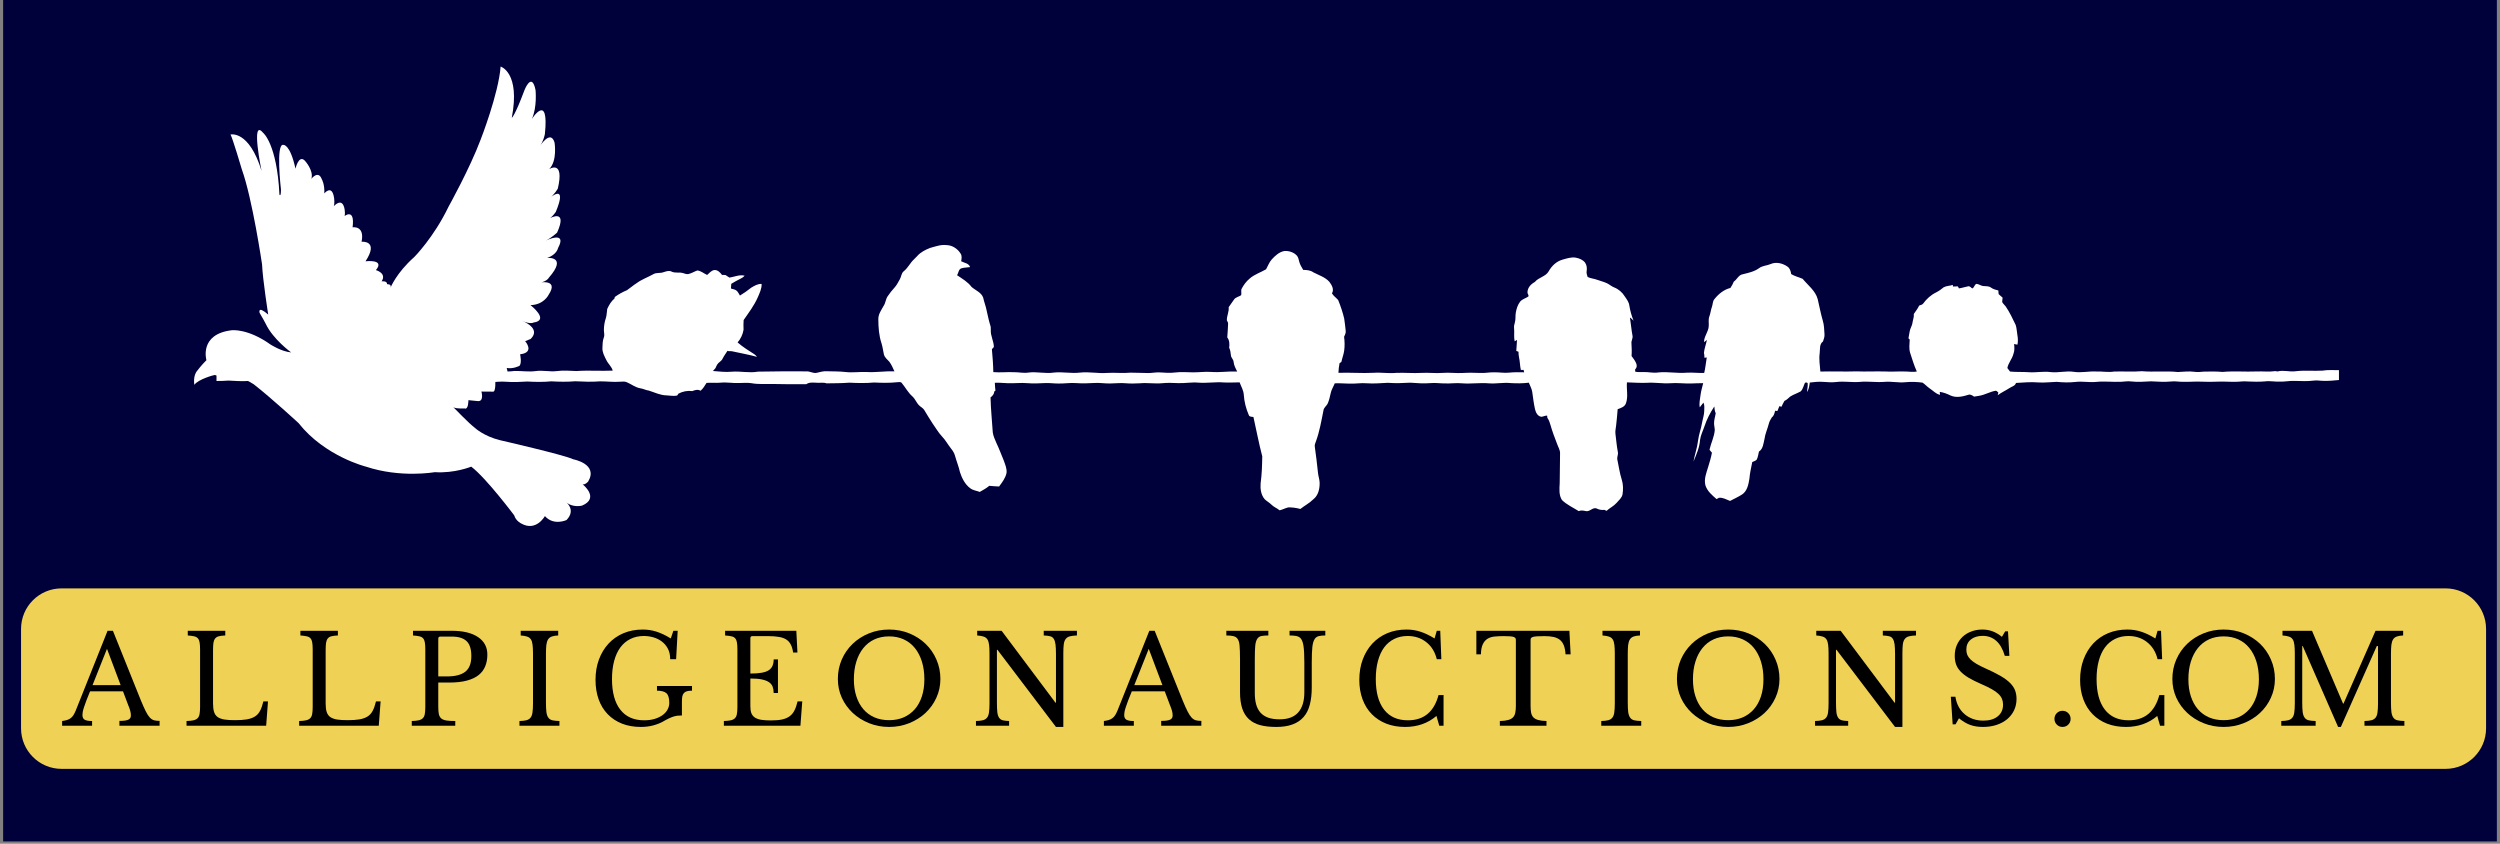
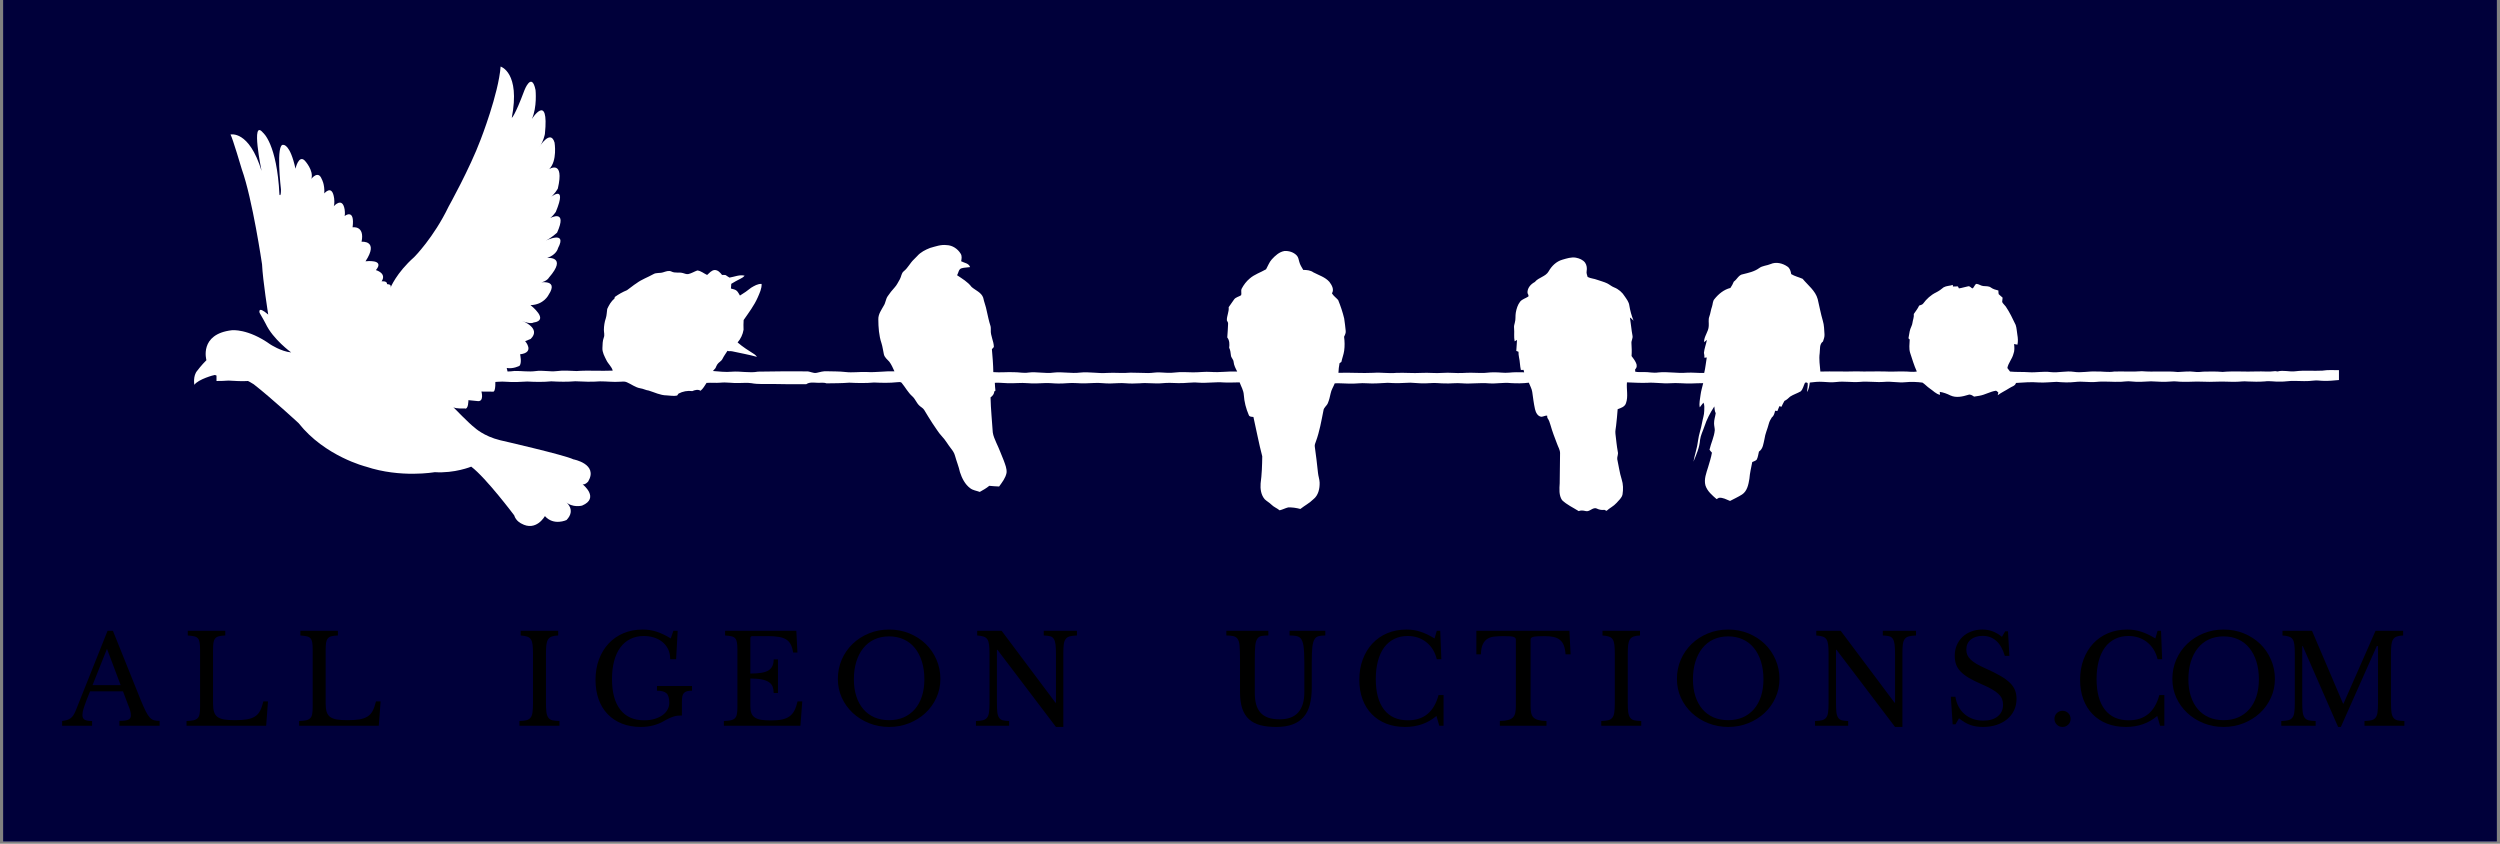
<svg xmlns="http://www.w3.org/2000/svg" width="800" zoomAndPan="magnify" viewBox="0 0 600 202.5" height="270" preserveAspectRatio="xMidYMid meet" version="1.0">
  <rect x="0" y="0" width="600" height="202.5" fill="#808080" stroke="none" />
  <defs>
    <g />
    <clipPath id="1d00bcf5fa">
      <path d="M 0.738 0 L 599.262 0 L 599.262 202 L 0.738 202 Z M 0.738 0 " clip-rule="nonzero" />
    </clipPath>
    <clipPath id="e0452b3580">
      <path d="M 46.238 15.926 L 142 15.926 L 142 127 L 46.238 127 Z M 46.238 15.926 " clip-rule="nonzero" />
    </clipPath>
    <clipPath id="dad50839ad">
      <path d="M 51.957 58.633 L 561.449 58.633 L 561.449 122.973 L 51.957 122.973 Z M 51.957 58.633 " clip-rule="nonzero" />
    </clipPath>
    <clipPath id="46643c9e82">
-       <path d="M 5.051 141.211 L 596.656 141.211 L 596.656 184.527 L 5.051 184.527 Z M 5.051 141.211 " clip-rule="nonzero" />
-     </clipPath>
+       </clipPath>
    <clipPath id="c68fb78cb3">
      <path d="M 14.777 141.211 L 586.93 141.211 C 592.301 141.211 596.656 145.566 596.656 150.938 L 596.656 174.801 C 596.656 180.172 592.301 184.527 586.93 184.527 L 14.777 184.527 C 9.406 184.527 5.051 180.172 5.051 174.801 L 5.051 150.938 C 5.051 145.566 9.406 141.211 14.777 141.211 Z M 14.777 141.211 " clip-rule="nonzero" />
    </clipPath>
  </defs>
  <g clip-path="url(#1d00bcf5fa)">
    <path fill="#ffffff" d="M 0.738 0 L 599.262 0 L 599.262 202 L 0.738 202 Z M 0.738 0 " fill-opacity="1" fill-rule="nonzero" />
    <path fill="#00003a" d="M 0.738 0 L 599.262 0 L 599.262 202 L 0.738 202 Z M 0.738 0 " fill-opacity="1" fill-rule="nonzero" />
  </g>
  <g clip-path="url(#e0452b3580)">
    <path fill="#ffffff" d="M 46.645 92.355 C 46.645 92.355 46.238 90.199 47.363 88.941 C 47.363 88.941 48.309 87.66 49.543 86.445 C 49.543 86.445 47.699 80.176 55.656 79.254 C 55.656 79.254 59.477 78.805 64.867 82.648 C 64.867 82.648 67.453 84.355 69.879 84.582 C 69.879 84.582 65.52 81.434 63.77 77.703 C 63.77 77.703 62.801 75.863 62.309 75.098 C 62.309 75.098 61.723 73.211 64.375 75.5 C 64.375 75.5 63.07 67.32 62.891 63.434 C 62.891 63.434 60.598 47.793 58.039 40.648 C 58.039 40.648 55.789 33.008 55.32 32.289 C 55.32 32.289 59.746 31.145 62.777 41.008 C 62.777 41.008 60.105 28.223 63.137 31.863 C 63.137 31.863 66.465 34.469 67.07 46.715 C 67.07 46.715 67.43 47.434 67.43 45.48 C 67.43 45.48 66.105 34.152 68.059 34.781 C 68.059 34.781 69.633 34.602 70.914 40.492 C 70.914 40.492 71.68 37.031 73.16 38.559 C 73.16 38.559 75.34 40.895 74.734 42.918 C 74.734 42.918 76.375 40.738 77.227 43.008 C 77.227 43.008 77.949 44.152 77.836 46.422 C 77.836 46.422 79.723 44.086 80.195 47.613 C 80.195 47.613 80.352 48.852 80.105 49.504 C 80.105 49.504 82.172 47.098 82.711 50.266 C 82.711 50.266 82.867 51.367 82.711 51.84 C 82.711 51.84 85.227 49.863 84.621 54.559 C 84.621 54.559 87.586 54.043 86.777 58.02 C 86.777 58.02 91.07 57.594 87.723 62.715 C 87.723 62.715 92.488 62.109 90.219 64.828 C 90.219 64.828 92.891 65.547 91.586 67.523 C 91.586 67.523 92.957 67.344 92.891 68.199 C 92.891 68.199 94.125 68.133 93.699 69.098 C 93.699 69.098 95.094 65.523 99.406 61.703 C 99.406 61.703 104.082 57.031 107.656 49.594 C 107.656 49.594 112.758 40.445 115.363 33.48 C 115.363 33.48 119.656 22.512 120.148 15.973 C 120.148 15.973 124.938 17.367 122.824 28.289 C 122.824 28.289 123.496 27.996 125.855 21.684 C 125.855 21.684 127.609 17.074 128.531 21.613 C 128.531 21.613 128.957 25.727 127.633 28.582 C 127.633 28.582 131.812 21.973 130.777 32.152 C 130.777 32.152 130.484 33.863 129.453 35.254 C 129.453 35.254 132.125 30.895 133.094 34.223 C 133.094 34.223 133.812 38.582 131.812 40.582 C 131.812 40.582 135.52 38.223 133.879 45.254 C 133.879 45.254 133.094 46.715 131.879 47.547 C 131.879 47.547 136.375 43.66 133.387 50.871 C 133.387 50.871 132.711 51.84 132.059 52.332 C 132.059 52.332 136.305 50.043 133.699 55.84 C 133.699 55.84 132.305 57.121 131.027 57.727 C 131.027 57.727 136.238 55.23 133.926 59.547 C 133.926 59.547 133.633 61.121 131.316 61.906 C 131.316 61.906 136.285 61.41 131.746 66.625 C 131.746 66.625 131.137 67.84 128.711 67.953 C 128.711 67.953 134.418 66.559 131.676 70.738 C 131.676 70.738 130.531 73.164 127.316 73.23 C 127.316 73.23 132.035 76.871 128.035 77.41 C 128.035 77.41 127.316 77.906 125.25 76.984 C 125.25 76.984 130.035 78.738 127.363 81.344 L 126.035 81.883 C 126.035 81.883 128.465 84.602 124.824 85.031 C 124.824 85.031 125.316 87.211 124.645 87.816 C 124.645 87.816 123.137 88.602 121.609 88.312 C 121.609 88.312 122.664 91.859 120.688 91.211 C 120.688 91.211 119.676 91.301 118.867 91.074 C 118.867 91.074 119.07 94.199 118.285 93.996 L 115.543 93.973 C 115.543 93.973 116.305 96.602 114.465 96.242 L 112.418 96.039 C 112.418 96.039 112.465 98.445 111.453 98.02 C 111.453 98.02 109.406 98.152 108.801 97.727 C 108.801 97.727 112.688 101.75 113.926 102.648 C 113.926 102.648 116.059 104.691 120.059 105.66 C 120.059 105.66 135.566 109.211 137.609 110.242 C 137.609 110.242 143.656 111.344 141.16 115.57 C 141.16 115.57 140.484 116.379 139.836 116.242 C 139.836 116.242 144.016 119.523 139.699 121.344 C 139.699 121.344 137.387 121.973 135.746 120.398 C 135.746 120.398 138.375 122.309 135.969 124.805 C 135.969 124.805 132.914 126.266 130.777 123.859 C 130.777 123.859 128.688 127.68 125.094 125.637 C 125.094 125.637 123.812 125.051 123.406 123.68 C 123.406 123.68 116.688 114.715 113.094 111.996 C 113.094 111.996 109.137 113.637 104.328 113.32 C 104.328 113.32 96.195 114.781 87.836 111.996 C 87.836 111.996 77.969 109.547 71.656 101.547 C 71.656 101.547 65.16 95.547 60.891 92.223 C 60.891 92.223 59.52 91.32 57.949 90.715 C 57.949 90.715 54.441 90.941 51.543 89.996 C 51.41 89.973 47.59 91.008 46.645 92.355 Z M 46.645 92.355 " fill-opacity="1" fill-rule="nonzero" />
  </g>
  <g clip-path="url(#dad50839ad)">
    <path fill="#ffffff" d="M 223.223 59.504 C 224.52 59.145 225.844 58.648 227.211 58.828 C 228.59 58.859 229.867 59.73 230.566 60.895 C 230.91 61.441 230.793 62.102 230.676 62.699 C 231.438 63.113 232.496 63.152 232.828 64.102 C 232.152 64.223 231.457 64.188 230.801 64.379 C 230.047 64.555 230.062 65.5 229.688 66.047 C 230.926 66.887 232.27 67.645 233.18 68.867 C 234.117 69.695 235.52 70.168 235.969 71.445 C 236.18 72.508 236.617 73.508 236.805 74.578 C 237.09 75.785 237.312 77.008 237.703 78.188 C 237.809 78.504 237.785 78.84 237.793 79.164 C 237.691 80.598 238.523 81.867 238.527 83.289 C 238.367 83.461 238.211 83.633 238.055 83.805 C 238.219 85.637 238.367 87.469 238.395 89.309 C 240.059 89.445 241.727 89.254 243.391 89.328 C 244.527 89.316 245.664 89.602 246.801 89.418 C 248.828 89.145 250.867 89.727 252.891 89.422 C 254.996 89.18 257.105 89.691 259.211 89.422 C 261.371 89.18 263.527 89.672 265.688 89.504 C 267.566 89.383 269.453 89.629 271.328 89.438 C 272.742 89.422 274.152 89.539 275.566 89.531 C 276.527 89.535 277.477 89.309 278.441 89.383 C 279.633 89.465 280.836 89.551 282.031 89.398 C 283.457 89.211 284.898 89.355 286.336 89.363 C 287.781 89.375 289.227 89.156 290.672 89.266 C 292.758 89.43 294.836 89.066 296.926 89.164 C 296.547 88.43 296.148 87.695 296.066 86.863 C 296.039 86.254 295.457 85.871 295.418 85.273 C 295.344 84.656 295.293 84.023 295 83.465 C 295.109 82.613 295.098 81.691 294.543 80.988 C 294.629 79.895 294.703 78.797 294.742 77.699 C 294.773 77.406 294.574 77.16 294.449 76.914 C 294.391 75.82 295.012 74.816 294.879 73.73 C 295.297 73.105 295.727 72.488 296.172 71.879 C 296.57 71.316 297.309 71.223 297.859 70.863 C 298.047 70.355 297.75 69.754 298.016 69.254 C 298.5 68.352 299.125 67.516 299.914 66.859 C 301.059 65.844 302.555 65.391 303.855 64.629 C 304.312 63.836 304.605 62.938 305.23 62.25 C 306.055 61.352 307.027 60.449 308.277 60.238 C 309.34 60.18 310.469 60.52 311.211 61.309 C 311.617 61.719 311.672 62.32 311.832 62.852 C 312.012 63.551 312.414 64.156 312.773 64.777 C 313.617 64.785 314.508 64.852 315.215 65.367 C 316.523 66.059 318.039 66.496 319.051 67.645 C 319.629 68.418 320.25 69.453 319.668 70.402 C 320.051 71.043 320.68 71.461 321.16 72.012 C 321.746 73.445 322.242 74.918 322.602 76.43 C 322.781 77.391 322.832 78.371 322.961 79.344 C 323.062 79.871 322.797 80.359 322.582 80.82 C 322.727 81.938 322.754 83.074 322.598 84.191 C 322.469 85.105 322.113 85.969 321.93 86.871 C 321.781 86.969 321.633 87.07 321.492 87.168 C 321.348 87.934 321.246 88.699 321.223 89.477 C 324.039 89.375 326.855 89.617 329.672 89.473 C 331.469 89.336 333.262 89.668 335.059 89.496 C 337.09 89.398 339.125 89.621 341.16 89.496 C 342.844 89.395 344.527 89.633 346.207 89.496 C 347.824 89.363 349.441 89.609 351.059 89.516 C 352.492 89.422 353.926 89.461 355.359 89.512 C 356.441 89.574 357.508 89.316 358.594 89.359 C 359.793 89.324 360.988 89.566 362.184 89.434 C 363.383 89.305 364.594 89.328 365.797 89.355 C 365.734 89.164 365.688 88.969 365.656 88.77 C 365.438 88.777 365.223 88.785 365.008 88.793 C 364.77 87.793 364.801 86.75 364.562 85.746 C 364.461 85.312 364.445 84.863 364.438 84.418 C 364.258 84.352 364.082 84.289 363.91 84.223 C 363.934 83.344 364.066 82.469 364.082 81.586 C 363.875 81.688 363.695 81.797 363.516 81.918 C 363.289 80.879 363.484 79.82 363.379 78.773 C 363.312 78.312 363.438 77.855 363.562 77.418 C 363.801 76.641 363.648 75.816 363.793 75.023 C 363.957 74.094 364.246 73.152 364.832 72.395 C 365.348 71.773 366.176 71.598 366.82 71.152 C 366.918 70.859 366.703 70.598 366.605 70.34 C 366.504 69.16 367.371 68.199 368.352 67.684 C 369.262 66.547 370.953 66.418 371.688 65.105 C 372.398 63.84 373.527 62.738 374.949 62.332 C 376.004 62.031 377.09 61.652 378.203 61.84 C 379.039 62 379.906 62.344 380.43 63.051 C 380.836 63.645 380.914 64.398 380.793 65.094 C 380.695 65.57 380.914 66.02 381.031 66.473 C 381.758 66.844 382.59 66.859 383.344 67.16 C 384.137 67.445 384.969 67.641 385.734 68.012 C 386.305 68.293 386.781 68.742 387.383 68.973 C 388.449 69.383 389.367 70.18 389.957 71.156 C 390.41 71.828 390.938 72.488 391.039 73.32 C 391.242 74.57 391.578 75.801 392.059 76.977 C 391.789 76.684 391.508 76.406 391.18 76.188 C 391.422 77.645 391.523 79.117 391.801 80.57 C 391.938 81.195 391.48 81.754 391.547 82.379 C 391.609 83.402 391.656 84.426 391.574 85.449 C 391.961 85.957 392.352 86.473 392.621 87.055 C 392.898 87.57 392.91 88.234 392.434 88.633 C 392.43 88.824 392.434 89.012 392.449 89.199 C 393.133 89.367 393.844 89.266 394.543 89.289 C 395.688 89.266 396.82 89.578 397.965 89.391 C 400.242 89.145 402.516 89.648 404.793 89.449 C 406.195 89.359 407.598 89.555 409.004 89.512 C 409.312 88.293 409.406 87.031 409.621 85.793 C 409.484 85.809 409.199 85.84 409.055 85.859 C 409.066 85.461 409.055 85.062 408.945 84.676 C 409.051 83.617 409.453 82.625 409.66 81.582 C 409.422 81.762 409.195 81.945 408.969 82.125 C 408.93 80.719 410.055 79.633 410.098 78.242 C 410.16 77.488 409.953 76.707 410.238 75.977 C 410.527 75.199 410.59 74.359 410.883 73.582 C 411.094 72.984 411.023 72.277 411.469 71.781 C 412.445 70.555 413.75 69.484 415.297 69.109 C 415.625 68.637 415.895 68.125 416.113 67.59 C 416.895 67.062 417.258 65.969 418.273 65.82 C 419.613 65.484 421.027 65.195 422.172 64.363 C 422.988 63.742 424.059 63.766 424.973 63.363 C 426.273 62.793 427.828 63.18 428.961 63.961 C 429.582 64.363 429.785 65.094 429.891 65.785 C 430.742 66.301 431.723 66.523 432.633 66.914 C 433.906 68.469 435.691 69.754 436.246 71.781 C 436.664 73.516 436.973 75.277 437.48 76.988 C 437.805 78.043 437.801 79.148 437.879 80.238 C 437.922 80.832 437.707 81.402 437.52 81.953 C 436.609 82.594 436.852 83.801 436.727 84.754 C 436.516 86.227 436.773 87.703 436.887 89.172 C 439.789 89.09 442.691 89.227 445.59 89.129 C 447.863 89.223 450.141 89.09 452.418 89.156 C 453.914 89.25 455.414 89.117 456.918 89.156 C 457.957 89.129 459 89.367 460.035 89.16 C 459.371 87.711 458.926 86.18 458.43 84.672 C 458.109 83.629 458.297 82.547 458.328 81.484 C 458.227 81.387 458.125 81.289 458.031 81.191 C 458.203 80.453 458.234 79.688 458.477 78.965 C 458.629 78.477 458.93 78.035 458.984 77.512 C 459.074 76.789 459.41 76.098 459.309 75.355 C 459.75 74.691 460.27 74.078 460.594 73.34 C 460.918 73.203 461.336 73.164 461.562 72.855 C 462.367 71.742 463.422 70.785 464.664 70.18 C 465.32 69.852 465.918 69.43 466.477 68.953 C 467.145 68.578 467.957 68.629 468.676 68.375 C 468.684 68.473 468.699 68.664 468.707 68.766 C 469.098 68.754 469.492 68.746 469.895 68.73 C 469.973 68.891 470.055 69.055 470.141 69.215 C 470.902 69.109 471.633 68.855 472.387 68.707 C 472.793 68.641 473.035 69.051 473.355 69.227 C 473.824 69.039 473.855 68.309 474.348 68.125 C 474.918 68.168 475.383 68.582 475.953 68.645 C 476.582 68.73 477.301 68.602 477.84 69.027 C 478.363 69.402 478.992 69.57 479.613 69.719 C 479.621 70.012 479.621 70.309 479.684 70.598 C 479.961 70.906 480.336 71.125 480.625 71.434 C 480.609 71.785 480.531 72.129 480.52 72.477 C 480.715 72.898 481.113 73.188 481.383 73.566 C 482.324 74.953 483.043 76.477 483.762 77.988 C 484.016 78.742 484.02 79.551 484.164 80.332 C 484.301 81.121 484.363 81.93 484.188 82.719 C 483.91 82.668 483.641 82.617 483.379 82.566 C 483.473 83.363 483.523 84.188 483.219 84.953 C 482.918 86.156 481.996 87.09 481.766 88.324 C 481.988 88.598 482.191 88.883 482.406 89.172 C 483.906 89.328 485.422 89.219 486.93 89.332 C 488.672 89.457 490.406 89.07 492.141 89.301 C 494.004 89.523 495.855 88.949 497.715 89.238 C 499.512 89.527 501.305 89.055 503.109 89.16 C 504.547 89.109 505.988 89.41 507.422 89.168 C 509.633 89.102 511.848 89.27 514.055 89.09 C 516.922 89.332 519.805 88.984 522.672 89.285 C 523.992 89.242 525.32 89.047 526.645 89.23 C 527.367 89.348 528.098 89.27 528.824 89.195 C 530.359 89.137 531.902 89.141 533.438 89.262 C 536.145 89.016 538.859 89.266 541.57 89.152 C 543.07 89.09 544.586 89.285 546.078 89.07 C 546.25 89.094 546.438 89.125 546.621 89.152 C 548.031 88.758 549.469 89.297 550.895 89.105 C 553.047 88.832 555.223 89.078 557.383 88.953 C 558.691 88.738 560.023 88.836 561.348 88.84 L 561.348 91.207 C 560.152 91.309 558.957 91.449 557.758 91.406 C 556.91 91.418 556.074 91.215 555.234 91.348 C 553.746 91.543 552.242 91.449 550.75 91.418 C 549.543 91.352 548.352 91.645 547.148 91.586 C 545.949 91.652 544.754 91.359 543.559 91.539 C 542.184 91.645 540.797 91.625 539.422 91.555 C 538.461 91.441 537.508 91.637 536.551 91.629 C 535.047 91.66 533.543 91.523 532.039 91.602 C 530.848 91.656 529.656 91.656 528.469 91.602 C 526.902 91.516 525.336 91.695 523.77 91.629 C 522.871 91.641 521.98 91.438 521.086 91.559 C 519.473 91.711 517.855 91.602 516.242 91.52 C 514.625 91.621 513 91.723 511.387 91.539 C 510.602 91.434 509.828 91.609 509.051 91.629 C 507.07 91.719 505.094 91.449 503.117 91.656 C 501.438 91.836 499.754 91.453 498.078 91.672 C 496.582 91.848 495.074 91.781 493.578 91.645 C 492.141 91.691 490.711 91.879 489.273 91.789 C 487.461 91.633 485.645 91.797 483.84 91.906 C 483.633 92.656 482.805 92.758 482.254 93.152 C 481.336 93.746 480.332 94.199 479.453 94.852 C 479.496 94.633 479.543 94.414 479.602 94.199 C 479.402 94.062 479.258 93.828 479.023 93.773 C 477.641 93.969 476.426 94.754 475.051 94.984 C 474.625 95.066 474.199 95.121 473.777 95.188 C 473.359 94.91 472.895 94.559 472.375 94.762 C 471.012 95.184 469.477 95.539 468.117 94.914 C 467.301 94.504 466.438 94.184 465.535 94.043 C 465.555 94.281 465.586 94.516 465.609 94.758 C 464.617 94.566 463.949 93.754 463.137 93.23 C 462.516 92.816 462.023 92.234 461.402 91.828 C 460.039 91.645 458.656 91.598 457.281 91.734 C 455.605 91.906 453.934 91.492 452.254 91.648 C 450.273 91.816 448.293 91.457 446.316 91.66 C 444.457 91.816 442.602 91.445 440.75 91.68 C 439.668 91.812 438.582 91.719 437.5 91.645 C 436.445 91.57 435.391 91.68 434.352 91.812 C 434.23 92.605 434.145 93.434 433.668 94.109 C 433.727 93.391 433.914 92.676 433.84 91.953 C 433.672 91.777 433.383 91.742 433.188 91.879 C 432.852 92.559 432.727 93.371 432.176 93.926 C 431.352 94.398 430.422 94.672 429.625 95.191 C 429.203 95.57 428.805 95.988 428.27 96.215 C 428 96.672 427.77 97.148 427.551 97.629 C 427.383 97.578 427.215 97.523 427.055 97.473 C 426.895 97.867 426.73 98.258 426.574 98.648 C 426.391 98.621 426.211 98.598 426.035 98.574 C 425.871 99.141 425.766 99.785 425.254 100.156 C 424.938 100.645 424.645 101.152 424.508 101.723 C 424.203 102.953 423.633 104.109 423.473 105.379 C 423.211 106.434 423.152 107.73 422.145 108.383 C 421.977 109.039 421.926 109.746 421.59 110.344 C 421.301 110.625 420.891 110.719 420.539 110.891 C 420.285 112.227 419.957 113.551 419.855 114.914 C 419.629 116.277 419.336 117.855 418.098 118.676 C 417.176 119.266 416.172 119.715 415.211 120.227 C 414.336 119.891 413.512 119.363 412.531 119.473 C 412.348 119.586 412.168 119.688 411.988 119.789 C 410.918 118.867 409.754 117.895 409.305 116.5 C 408.906 115.012 409.516 113.523 409.945 112.117 C 410.277 110.965 410.668 109.824 410.863 108.641 C 410.656 108.406 410.441 108.188 410.281 107.93 C 410.633 106.344 411.41 104.863 411.547 103.23 C 411.535 102.688 411.379 102.16 411.375 101.621 C 411.352 100.781 411.66 99.984 411.77 99.16 C 411.508 98.656 411.496 98.082 411.438 97.539 C 410.465 99.047 409.602 100.652 409.055 102.367 C 408.703 103.434 408.16 104.441 408.016 105.562 C 407.895 107.406 407.117 109.109 406.43 110.797 C 406.723 109.09 407.344 107.461 407.531 105.738 C 407.711 104.277 408.258 102.902 408.496 101.457 C 408.66 100.508 409.008 99.582 409.016 98.605 C 409.02 97.941 409.133 97.254 408.832 96.629 C 408.516 96.992 408.234 97.383 407.945 97.766 C 407.738 96.766 408.023 95.766 408.133 94.77 C 408.25 93.812 408.555 92.895 408.766 91.957 C 407.801 91.938 406.84 92.027 405.875 92.035 C 404.195 92.082 402.516 91.84 400.832 91.977 C 398.977 92.102 397.133 91.738 395.281 91.875 C 393.676 91.93 392.07 91.824 390.469 91.766 C 390.312 93.426 390.816 95.16 390.234 96.762 C 389.957 97.645 389.008 97.918 388.238 98.207 C 388.121 99.523 388.035 100.848 387.863 102.16 C 387.793 102.812 387.621 103.465 387.707 104.121 C 387.879 105.562 388.012 107.008 388.273 108.434 C 388.445 109.031 388.07 109.594 388.137 110.184 C 388.492 111.801 388.695 113.453 389.199 115.035 C 389.586 116.207 389.594 117.457 389.406 118.664 C 389.227 119.52 388.5 120.086 387.957 120.715 C 387.277 121.492 386.32 121.914 385.57 122.605 C 385.395 122.523 385.227 122.441 385.059 122.363 C 384.441 122.449 383.844 122.348 383.289 122.082 C 382.289 121.566 381.559 122.938 380.555 122.656 C 380 122.52 379.422 122.43 378.883 122.664 C 377.539 121.812 376.047 121.145 374.891 120.031 C 374.098 118.855 374.254 117.328 374.328 115.98 C 374.363 113.59 374.402 111.195 374.414 108.801 C 374.438 107.969 373.941 107.262 373.688 106.504 C 373.117 105.02 372.543 103.531 372.113 101.996 C 371.949 101.391 371.738 100.793 371.367 100.285 C 371.352 100.152 371.324 99.879 371.312 99.746 C 370.82 99.711 370.395 100.008 369.922 100.027 C 369.016 99.91 368.582 98.98 368.398 98.188 C 368.094 96.828 367.93 95.441 367.738 94.059 C 367.625 93.27 367.195 92.578 366.918 91.844 C 365.477 92.031 364.016 92.027 362.57 91.941 C 360.832 91.75 359.094 92.141 357.355 92.004 C 355.195 91.809 353.039 92.176 350.883 91.996 C 349.5 91.859 348.117 92.086 346.734 92.023 C 345.59 92.023 344.449 91.836 343.309 91.949 C 341.695 92.082 340.082 91.965 338.477 91.844 C 336.68 91.949 334.875 92.016 333.078 91.875 C 331.398 91.945 329.719 92.121 328.043 91.988 C 326.605 91.859 325.172 92.152 323.734 92.066 C 322.602 92.059 321.473 91.938 320.34 92 C 320.023 92.816 319.512 93.559 319.352 94.43 C 319.184 95.215 319 95.996 318.695 96.738 C 318.441 97.41 317.684 97.793 317.621 98.555 C 317.121 101.039 316.699 103.555 315.82 105.941 C 315.688 106.336 315.48 106.734 315.547 107.164 C 315.824 109.266 316.117 111.363 316.316 113.473 C 316.387 114.258 316.68 115.012 316.711 115.801 C 316.75 117.266 316.414 118.895 315.191 119.836 C 314.27 120.758 313.102 121.348 312.09 122.152 C 311.141 121.898 310.148 121.746 309.168 121.777 C 308.461 121.949 307.816 122.316 307.105 122.477 C 306.488 121.961 305.703 121.688 305.137 121.109 C 304.652 120.625 304.035 120.305 303.543 119.832 C 302.641 118.805 302.438 117.336 302.547 116.016 C 302.84 113.863 302.914 111.684 302.941 109.516 C 302.113 106.398 301.539 103.215 300.82 100.07 C 300.422 100.016 299.863 100.074 299.707 99.605 C 299.043 98.074 298.621 96.434 298.512 94.77 C 298.453 93.691 297.871 92.758 297.508 91.766 C 296.246 91.762 294.984 91.867 293.723 91.789 C 291.684 91.621 289.641 92 287.598 91.832 C 285.98 91.688 284.371 92.016 282.758 91.949 C 281.492 91.906 280.227 91.832 278.965 91.969 C 277.148 92.145 275.332 91.816 273.52 91.992 C 272.395 92.051 271.266 92.082 270.145 91.98 C 268.953 91.863 267.758 92.023 266.566 92.031 C 265.242 92.082 263.93 91.82 262.605 91.918 C 261.18 92.012 259.746 92.047 258.32 91.945 C 256.875 91.82 255.434 92.09 253.988 92.047 C 252.906 92.047 251.824 91.879 250.742 91.941 C 249.371 92.004 248 92.086 246.633 91.961 C 245.012 91.809 243.391 92.047 241.77 91.965 C 240.762 91.957 239.762 91.789 238.758 91.871 C 238.789 92.504 238.824 93.137 238.902 93.762 C 238.828 93.816 238.684 93.926 238.609 93.977 C 238.594 94.598 238.203 95.027 237.73 95.375 C 237.789 98.18 238.086 100.973 238.266 103.773 C 238.383 104.645 238.773 105.449 239.109 106.254 C 239.777 107.656 240.32 109.109 240.91 110.547 C 241.242 111.492 241.684 112.469 241.57 113.496 C 241.32 114.742 240.516 115.758 239.785 116.762 C 238.996 116.727 238.211 116.676 237.426 116.594 C 236.734 117.18 235.934 117.613 235.148 118.059 C 234.379 117.773 233.516 117.691 232.852 117.176 C 231.594 116.246 230.859 114.766 230.387 113.312 C 230.098 111.961 229.555 110.688 229.195 109.355 C 229.023 108.699 228.641 108.141 228.223 107.617 C 227.48 106.68 226.914 105.609 226.078 104.742 C 225.184 103.801 224.562 102.656 223.805 101.613 C 223.102 100.559 222.465 99.461 221.801 98.379 C 221.512 97.902 220.965 97.688 220.59 97.293 C 219.93 96.652 219.648 95.727 218.953 95.117 C 217.922 94.203 217.285 92.961 216.418 91.91 C 216.16 91.582 215.695 91.73 215.344 91.73 C 213.492 91.934 211.633 91.891 209.777 91.801 C 207.801 91.984 205.816 91.945 203.836 91.84 C 202.012 91.988 200.18 91.977 198.348 92.004 C 197.625 91.723 196.844 91.926 196.094 91.863 C 195.223 91.832 194.246 91.676 193.492 92.215 C 190.832 92.25 188.168 92.199 185.508 92.156 C 183.777 92.121 182.027 92.285 180.316 91.961 C 179.297 91.801 178.262 91.941 177.234 91.926 C 175.793 91.984 174.359 91.688 172.922 91.84 C 171.809 91.949 170.68 91.805 169.574 91.895 C 169.137 92.555 168.758 93.273 168.133 93.781 C 167.5 93.395 166.77 93.602 166.141 93.867 C 165.016 93.707 163.848 93.934 162.848 94.465 C 162.738 94.625 162.625 94.781 162.508 94.938 C 161.668 95.117 160.82 94.922 159.98 94.891 C 158.473 94.879 157.105 94.168 155.691 93.734 C 154.996 93.66 154.387 93.281 153.695 93.195 C 152.492 93 151.535 92.203 150.441 91.738 C 149.934 91.496 149.359 91.59 148.824 91.613 C 147.215 91.742 145.605 91.512 144 91.523 C 142.023 91.684 140.039 91.605 138.066 91.504 C 136.152 91.668 134.23 91.633 132.32 91.52 C 130.398 91.707 128.477 91.676 126.555 91.566 C 124.875 91.668 123.188 91.758 121.508 91.625 C 120.254 91.496 119 91.715 117.746 91.711 C 116.961 91.723 116.176 91.648 115.395 91.598 C 114.082 91.496 112.77 91.719 111.457 91.664 C 110.379 91.656 109.309 91.52 108.23 91.508 C 106.793 91.598 105.352 91.621 103.914 91.508 C 102.059 91.258 100.188 91.66 98.328 91.469 C 96.594 91.266 94.855 91.586 93.121 91.5 C 91.926 91.449 90.727 91.328 89.531 91.469 C 87.43 91.688 85.324 91.234 83.223 91.5 C 81.848 91.652 80.473 91.457 79.098 91.43 C 78.016 91.402 76.945 91.586 75.867 91.566 C 74.555 91.547 73.25 91.359 71.938 91.445 C 70.668 91.523 69.391 91.547 68.125 91.461 C 66.391 91.27 64.652 91.621 62.914 91.48 C 61.66 91.379 60.402 91.348 59.152 91.457 C 57.711 91.539 56.277 91.391 54.844 91.34 C 53.883 91.383 52.926 91.469 51.961 91.438 L 51.961 88.836 C 52.801 88.797 53.641 88.816 54.473 88.941 C 55.734 89.109 56.988 88.719 58.254 88.867 C 58.73 88.922 59.211 88.938 59.691 88.902 C 60.898 89 62.117 89.039 63.32 88.898 C 64.023 88.809 64.73 88.918 65.438 88.949 C 67.652 89.074 69.871 88.898 72.09 88.977 C 74.066 89.055 76.047 88.859 78.023 88.977 C 80.059 89.078 82.098 88.875 84.133 88.973 C 85.512 89.039 86.895 88.988 88.277 88.953 C 90.027 88.914 91.781 89.109 93.531 88.906 C 95.609 88.93 97.695 89.07 99.773 88.895 C 101.809 89.016 103.844 89.008 105.883 88.957 C 107.25 88.895 108.605 89.215 109.973 89.102 C 112.043 88.773 114.121 89.348 116.199 89.121 C 118.629 88.949 121.074 89.371 123.5 89.031 C 125.18 88.996 126.875 89.293 128.555 89.062 C 130.223 88.812 131.902 89.262 133.574 89.07 C 135.168 88.852 136.781 88.984 138.379 89.051 C 141.27 88.84 144.168 89.082 147.059 88.949 C 146.793 87.965 145.941 87.32 145.523 86.422 C 145.078 85.5 144.523 84.559 144.582 83.5 C 144.621 82.664 144.605 81.805 144.91 81.012 C 145.16 80.414 144.93 79.777 144.934 79.16 C 144.945 78.219 145.09 77.273 145.395 76.383 C 145.633 75.66 145.609 74.891 145.734 74.148 C 146.156 73.242 146.648 72.324 147.449 71.695 C 147.484 71.551 147.52 71.41 147.559 71.27 C 148.465 70.621 149.434 70.07 150.469 69.652 C 151.258 69.121 151.961 68.477 152.773 67.973 C 153.996 67.055 155.457 66.562 156.777 65.816 C 157.5 65.367 158.391 65.625 159.164 65.352 C 159.805 65.16 160.508 64.848 161.164 65.172 C 162.012 65.617 163 65.266 163.891 65.531 C 164.32 65.633 164.746 65.871 165.203 65.773 C 165.965 65.605 166.629 65.168 167.359 64.91 C 168.23 65 168.93 65.633 169.707 65.992 C 170.246 65.539 170.734 64.875 171.488 64.805 C 172.285 64.781 172.852 65.41 173.293 65.992 C 173.578 65.996 173.875 65.945 174.156 66.02 C 174.473 66.203 174.742 66.469 175.078 66.625 C 176.277 66.438 177.469 65.855 178.711 66.16 C 178.441 66.48 178.102 66.719 177.727 66.887 C 176.957 67.25 176.23 67.688 175.504 68.121 C 175.473 68.496 175.445 68.871 175.426 69.246 C 175.918 69.398 176.48 69.453 176.863 69.832 C 177.168 70.152 177.355 70.562 177.586 70.934 C 178.527 70.379 179.418 69.742 180.27 69.055 C 181.031 68.602 181.871 68.082 182.785 68.141 C 182.84 69.285 182.301 70.34 181.863 71.367 C 181 73.336 179.688 75.051 178.473 76.812 C 178.398 77.586 178.445 78.363 178.453 79.141 C 178.273 80.262 177.766 81.328 177.023 82.188 C 178.27 83.27 179.668 84.145 181.059 85.027 C 181.312 85.18 181.496 85.414 181.672 85.648 C 179.703 85.094 177.688 84.758 175.695 84.309 C 175.445 84.25 175.188 84.27 174.938 84.289 C 174.82 84.258 174.707 84.23 174.594 84.199 C 174.199 84.836 173.738 85.43 173.41 86.105 C 173.145 86.703 172.461 86.941 172.129 87.488 C 171.965 87.758 171.848 88.051 171.723 88.34 C 171.516 88.57 171.309 88.805 171.105 89.043 C 172.605 89.148 174.113 89.363 175.617 89.211 C 177.719 89.035 179.828 89.582 181.922 89.195 C 185.801 89.125 189.684 89.094 193.566 89.129 C 194.402 89.082 195.164 89.668 196.004 89.477 C 196.809 89.285 197.613 89.047 198.453 89.102 C 199.945 89.152 201.441 89.109 202.93 89.285 C 204.609 89.48 206.297 89.211 207.98 89.281 C 210.215 89.422 212.43 89.039 214.664 89.113 C 214.297 88.32 213.957 87.504 213.43 86.805 C 212.938 86.266 212.312 85.793 212.133 85.047 C 211.926 84.16 211.84 83.246 211.559 82.379 C 210.938 80.531 210.809 78.559 210.797 76.625 C 210.77 75.402 211.527 74.395 212.09 73.375 C 212.551 72.68 212.562 71.793 213.039 71.105 C 213.543 70.359 214.102 69.645 214.715 68.984 C 215.246 68.418 215.559 67.691 215.957 67.031 C 216.332 66.402 216.305 65.551 216.926 65.078 C 217.906 64.297 218.422 63.113 219.328 62.266 C 219.598 62 219.867 61.73 220.129 61.457 C 220.941 60.52 222.09 59.949 223.223 59.504 Z M 223.223 59.504 " fill-opacity="1" fill-rule="nonzero" />
  </g>
  <g clip-path="url(#46643c9e82)">
    <g clip-path="url(#c68fb78cb3)">
      <path fill="#efd155" d="M 5.051 141.211 L 596.656 141.211 L 596.656 184.527 L 5.051 184.527 Z M 5.051 141.211 " fill-opacity="1" fill-rule="nonzero" />
    </g>
  </g>
  <g fill="#000000" fill-opacity="1">
    <g transform="translate(15.083, 174.169)">
      <g>
        <path d="M 14.438 -8.25 L 6.531 -8.25 C 6.195 -7.445 5.91 -6.734 5.672 -6.109 C 5.441 -5.484 5.25 -4.941 5.094 -4.484 C 4.945 -4.035 4.844 -3.656 4.781 -3.344 C 4.727 -3.031 4.703 -2.773 4.703 -2.578 C 4.703 -2.023 4.879 -1.645 5.234 -1.438 C 5.586 -1.227 6.18 -1.125 7.016 -1.125 L 7.016 0 L -0.172 0 L -0.172 -1.125 C 0.273 -1.188 0.66 -1.266 0.984 -1.359 C 1.316 -1.461 1.602 -1.602 1.844 -1.781 C 2.094 -1.957 2.312 -2.188 2.5 -2.469 C 2.688 -2.758 2.867 -3.109 3.047 -3.516 L 10.734 -22.781 L 12.016 -22.781 L 18.719 -6.094 C 19.176 -4.988 19.57 -4.102 19.906 -3.438 C 20.238 -2.781 20.562 -2.285 20.875 -1.953 C 21.195 -1.617 21.539 -1.398 21.906 -1.297 C 22.27 -1.203 22.707 -1.156 23.219 -1.156 L 23.219 0 L 13.578 0 L 13.578 -1.156 C 14.617 -1.156 15.336 -1.254 15.734 -1.453 C 16.129 -1.648 16.328 -1.973 16.328 -2.422 C 16.328 -2.617 16.316 -2.801 16.297 -2.969 C 16.273 -3.133 16.238 -3.316 16.188 -3.516 C 16.145 -3.711 16.078 -3.938 15.984 -4.188 C 15.898 -4.438 15.785 -4.727 15.641 -5.062 Z M 7.125 -9.734 L 13.875 -9.734 L 10.594 -18.453 Z M 7.125 -9.734 " />
      </g>
    </g>
  </g>
  <g fill="#000000" fill-opacity="1">
    <g transform="translate(36.433, 174.169)">
      <g />
    </g>
  </g>
  <g fill="#000000" fill-opacity="1">
    <g transform="translate(43.441, 174.169)">
      <g>
        <path d="M 20.438 0 L 1.328 0 L 1.328 -1.125 C 2.016 -1.145 2.57 -1.203 3 -1.297 C 3.426 -1.398 3.754 -1.566 3.984 -1.797 C 4.223 -2.035 4.379 -2.367 4.453 -2.797 C 4.535 -3.234 4.578 -3.801 4.578 -4.5 L 4.578 -18.281 C 4.578 -18.969 4.539 -19.523 4.469 -19.953 C 4.406 -20.379 4.27 -20.711 4.062 -20.953 C 3.852 -21.203 3.551 -21.367 3.156 -21.453 C 2.77 -21.547 2.258 -21.613 1.625 -21.656 L 1.625 -22.781 L 10.625 -22.781 L 10.625 -21.656 C 9.988 -21.633 9.477 -21.57 9.094 -21.469 C 8.707 -21.375 8.41 -21.195 8.203 -20.938 C 7.992 -20.688 7.852 -20.332 7.781 -19.875 C 7.719 -19.426 7.688 -18.828 7.688 -18.078 L 7.688 -5.328 C 7.688 -4.492 7.77 -3.816 7.938 -3.297 C 8.102 -2.773 8.391 -2.367 8.797 -2.078 C 9.203 -1.797 9.738 -1.598 10.406 -1.484 C 11.082 -1.379 11.93 -1.328 12.953 -1.328 C 14.078 -1.328 15.023 -1.391 15.797 -1.516 C 16.566 -1.648 17.211 -1.879 17.734 -2.203 C 18.254 -2.523 18.664 -2.977 18.969 -3.562 C 19.281 -4.145 19.547 -4.898 19.766 -5.828 L 20.875 -5.828 Z M 20.438 0 " />
      </g>
    </g>
  </g>
  <g fill="#000000" fill-opacity="1">
    <g transform="translate(63.461, 174.169)">
      <g />
    </g>
  </g>
  <g fill="#000000" fill-opacity="1">
    <g transform="translate(70.469, 174.169)">
      <g>
        <path d="M 20.438 0 L 1.328 0 L 1.328 -1.125 C 2.016 -1.145 2.57 -1.203 3 -1.297 C 3.426 -1.398 3.754 -1.566 3.984 -1.797 C 4.223 -2.035 4.379 -2.367 4.453 -2.797 C 4.535 -3.234 4.578 -3.801 4.578 -4.5 L 4.578 -18.281 C 4.578 -18.969 4.539 -19.523 4.469 -19.953 C 4.406 -20.379 4.27 -20.711 4.062 -20.953 C 3.852 -21.203 3.551 -21.367 3.156 -21.453 C 2.77 -21.547 2.258 -21.613 1.625 -21.656 L 1.625 -22.781 L 10.625 -22.781 L 10.625 -21.656 C 9.988 -21.633 9.477 -21.57 9.094 -21.469 C 8.707 -21.375 8.41 -21.195 8.203 -20.938 C 7.992 -20.688 7.852 -20.332 7.781 -19.875 C 7.719 -19.426 7.688 -18.828 7.688 -18.078 L 7.688 -5.328 C 7.688 -4.492 7.77 -3.816 7.938 -3.297 C 8.102 -2.773 8.391 -2.367 8.797 -2.078 C 9.203 -1.797 9.738 -1.598 10.406 -1.484 C 11.082 -1.379 11.93 -1.328 12.953 -1.328 C 14.078 -1.328 15.023 -1.391 15.797 -1.516 C 16.566 -1.648 17.211 -1.879 17.734 -2.203 C 18.254 -2.523 18.664 -2.977 18.969 -3.562 C 19.281 -4.145 19.547 -4.898 19.766 -5.828 L 20.875 -5.828 Z M 20.438 0 " />
      </g>
    </g>
  </g>
  <g fill="#000000" fill-opacity="1">
    <g transform="translate(90.489, 174.169)">
      <g />
    </g>
  </g>
  <g fill="#000000" fill-opacity="1">
    <g transform="translate(97.497, 174.169)">
      <g>
-         <path d="M 19.469 -17.062 C 19.469 -16.02 19.297 -15.082 18.953 -14.25 C 18.617 -13.426 18.094 -12.727 17.375 -12.156 C 16.656 -11.582 15.719 -11.141 14.562 -10.828 C 13.414 -10.516 12.016 -10.359 10.359 -10.359 L 7.688 -10.359 L 7.688 -4.641 C 7.688 -3.91 7.727 -3.312 7.812 -2.844 C 7.906 -2.383 8.094 -2.023 8.375 -1.766 C 8.664 -1.516 9.082 -1.344 9.625 -1.25 C 10.164 -1.164 10.879 -1.125 11.766 -1.125 L 11.766 0 L 1.328 0 L 1.328 -1.125 C 2.016 -1.145 2.57 -1.203 3 -1.297 C 3.426 -1.398 3.754 -1.566 3.984 -1.797 C 4.223 -2.035 4.379 -2.367 4.453 -2.797 C 4.535 -3.234 4.578 -3.801 4.578 -4.5 L 4.578 -18.281 C 4.578 -18.969 4.539 -19.523 4.469 -19.953 C 4.406 -20.379 4.27 -20.711 4.062 -20.953 C 3.852 -21.203 3.551 -21.367 3.156 -21.453 C 2.77 -21.547 2.258 -21.613 1.625 -21.656 L 1.625 -22.781 L 10.922 -22.781 C 13.641 -22.781 15.742 -22.273 17.234 -21.266 C 18.723 -20.266 19.469 -18.863 19.469 -17.062 Z M 7.688 -11.828 L 9.797 -11.828 C 11.766 -11.828 13.227 -12.207 14.188 -12.969 C 15.145 -13.727 15.625 -14.977 15.625 -16.719 C 15.625 -18.383 15.242 -19.578 14.484 -20.297 C 13.723 -21.023 12.535 -21.391 10.922 -21.391 L 8.188 -21.391 C 7.852 -21.391 7.688 -21.219 7.688 -20.875 Z M 7.688 -11.828 " />
-       </g>
+         </g>
    </g>
  </g>
  <g fill="#000000" fill-opacity="1">
    <g transform="translate(116.334, 174.169)">
      <g />
    </g>
  </g>
  <g fill="#000000" fill-opacity="1">
    <g transform="translate(123.342, 174.169)">
      <g>
        <path d="M 7.688 -5.594 C 7.688 -4.602 7.723 -3.82 7.797 -3.25 C 7.879 -2.676 8.035 -2.234 8.266 -1.922 C 8.492 -1.609 8.816 -1.398 9.234 -1.297 C 9.66 -1.203 10.223 -1.145 10.922 -1.125 L 10.922 0 L 1.328 0 L 1.328 -1.125 C 2.016 -1.145 2.57 -1.207 3 -1.312 C 3.426 -1.426 3.754 -1.629 3.984 -1.922 C 4.223 -2.211 4.379 -2.629 4.453 -3.172 C 4.535 -3.723 4.578 -4.461 4.578 -5.391 L 4.578 -17.391 C 4.578 -18.223 4.539 -18.91 4.469 -19.453 C 4.406 -19.992 4.27 -20.422 4.062 -20.734 C 3.852 -21.047 3.551 -21.266 3.156 -21.391 C 2.77 -21.523 2.258 -21.613 1.625 -21.656 L 1.625 -22.781 L 10.625 -22.781 L 10.625 -21.656 C 9.988 -21.633 9.477 -21.551 9.094 -21.406 C 8.707 -21.27 8.41 -21.039 8.203 -20.719 C 7.992 -20.395 7.852 -19.945 7.781 -19.375 C 7.719 -18.801 7.688 -18.07 7.688 -17.188 Z M 7.688 -5.594 " />
      </g>
    </g>
  </g>
  <g fill="#000000" fill-opacity="1">
    <g transform="translate(134.135, 174.169)">
      <g />
    </g>
  </g>
  <g fill="#000000" fill-opacity="1">
    <g transform="translate(141.144, 174.169)">
      <g>
        <path d="M 12.656 0.297 C 10.977 0.297 9.469 0.031 8.125 -0.5 C 6.789 -1.031 5.648 -1.785 4.703 -2.766 C 3.754 -3.742 3.031 -4.93 2.531 -6.328 C 2.031 -7.734 1.781 -9.289 1.781 -11 C 1.781 -12.789 2.055 -14.426 2.609 -15.906 C 3.16 -17.383 3.93 -18.656 4.922 -19.719 C 5.922 -20.789 7.113 -21.617 8.5 -22.203 C 9.895 -22.785 11.43 -23.078 13.109 -23.078 C 14.285 -23.078 15.395 -22.906 16.438 -22.562 C 17.488 -22.227 18.625 -21.688 19.844 -20.938 L 20.469 -22.781 L 21.5 -22.781 L 21.125 -15.969 L 19.703 -15.969 C 19.703 -16.938 19.52 -17.77 19.156 -18.469 C 18.789 -19.164 18.312 -19.738 17.719 -20.188 C 17.125 -20.645 16.445 -20.984 15.688 -21.203 C 14.926 -21.422 14.156 -21.531 13.375 -21.531 C 12.164 -21.531 11.086 -21.289 10.141 -20.812 C 9.191 -20.344 8.391 -19.664 7.734 -18.781 C 7.086 -17.895 6.594 -16.812 6.25 -15.531 C 5.906 -14.25 5.734 -12.801 5.734 -11.188 C 5.734 -8.008 6.395 -5.566 7.719 -3.859 C 9.039 -2.148 10.953 -1.297 13.453 -1.297 C 14.398 -1.297 15.25 -1.41 16 -1.641 C 16.75 -1.867 17.383 -2.176 17.906 -2.562 C 18.426 -2.945 18.816 -3.391 19.078 -3.891 C 19.348 -4.391 19.484 -4.914 19.484 -5.469 C 19.484 -6.613 19.254 -7.391 18.797 -7.797 C 18.336 -8.203 17.582 -8.406 16.531 -8.406 L 16.531 -9.531 L 24.938 -9.531 L 24.938 -8.406 C 24.457 -8.406 24.062 -8.363 23.75 -8.281 C 23.438 -8.195 23.188 -8.051 23 -7.844 C 22.812 -7.645 22.68 -7.375 22.609 -7.031 C 22.547 -6.695 22.516 -6.273 22.516 -5.766 L 22.516 -2.453 C 22.141 -2.453 21.797 -2.438 21.484 -2.406 C 21.18 -2.375 20.863 -2.305 20.531 -2.203 C 20.195 -2.098 19.828 -1.953 19.422 -1.766 C 19.016 -1.578 18.535 -1.32 17.984 -1 C 17.297 -0.613 16.5 -0.301 15.594 -0.062 C 14.695 0.176 13.719 0.297 12.656 0.297 Z M 12.656 0.297 " />
      </g>
    </g>
  </g>
  <g fill="#000000" fill-opacity="1">
    <g transform="translate(165.392, 174.169)">
      <g />
    </g>
  </g>
  <g fill="#000000" fill-opacity="1">
    <g transform="translate(172.4, 174.169)">
      <g>
        <path d="M 7.688 -12.516 C 8.75 -12.516 9.641 -12.578 10.359 -12.703 C 11.086 -12.828 11.66 -13.023 12.078 -13.297 C 12.504 -13.578 12.812 -13.938 13 -14.375 C 13.188 -14.812 13.281 -15.32 13.281 -15.906 L 14.312 -15.906 L 14.312 -7.844 L 13.281 -7.844 C 13.281 -8.426 13.195 -8.938 13.031 -9.375 C 12.863 -9.812 12.566 -10.172 12.141 -10.453 C 11.711 -10.742 11.141 -10.961 10.422 -11.109 C 9.703 -11.254 8.789 -11.328 7.688 -11.328 L 7.688 -4.641 C 7.688 -3.992 7.766 -3.457 7.922 -3.031 C 8.078 -2.602 8.348 -2.254 8.734 -1.984 C 9.117 -1.723 9.625 -1.535 10.25 -1.422 C 10.883 -1.316 11.664 -1.266 12.594 -1.266 C 13.645 -1.266 14.535 -1.336 15.266 -1.484 C 15.992 -1.641 16.602 -1.895 17.094 -2.25 C 17.582 -2.602 17.973 -3.07 18.266 -3.656 C 18.566 -4.238 18.816 -4.961 19.016 -5.828 L 20.141 -5.828 L 19.703 0 L 1.328 0 L 1.328 -1.125 C 2.016 -1.145 2.57 -1.203 3 -1.297 C 3.426 -1.398 3.754 -1.566 3.984 -1.797 C 4.223 -2.035 4.379 -2.367 4.453 -2.797 C 4.535 -3.234 4.578 -3.801 4.578 -4.5 L 4.578 -18.281 C 4.578 -18.969 4.539 -19.523 4.469 -19.953 C 4.406 -20.379 4.27 -20.711 4.062 -20.953 C 3.852 -21.203 3.551 -21.367 3.156 -21.453 C 2.77 -21.547 2.258 -21.613 1.625 -21.656 L 1.625 -22.781 L 18.719 -22.781 L 18.984 -17.562 L 17.953 -17.562 C 17.836 -18.352 17.645 -19 17.375 -19.5 C 17.113 -20.008 16.75 -20.41 16.281 -20.703 C 15.82 -20.992 15.234 -21.195 14.516 -21.312 C 13.805 -21.438 12.953 -21.5 11.953 -21.5 L 8.188 -21.5 C 7.852 -21.5 7.688 -21.332 7.688 -21 Z M 7.688 -12.516 " />
      </g>
    </g>
  </g>
  <g fill="#000000" fill-opacity="1">
    <g transform="translate(192.39, 174.169)">
      <g />
    </g>
  </g>
  <g fill="#000000" fill-opacity="1">
    <g transform="translate(199.398, 174.169)">
      <g>
        <path d="M 13.984 -23.078 C 15.723 -23.078 17.344 -22.77 18.844 -22.156 C 20.344 -21.539 21.645 -20.703 22.75 -19.641 C 23.852 -18.578 24.719 -17.32 25.344 -15.875 C 25.977 -14.438 26.297 -12.879 26.297 -11.203 C 26.297 -9.609 25.973 -8.109 25.328 -6.703 C 24.691 -5.305 23.82 -4.094 22.719 -3.062 C 21.613 -2.031 20.312 -1.211 18.812 -0.609 C 17.312 -0.004 15.703 0.297 13.984 0.297 C 12.273 0.297 10.672 -0.004 9.172 -0.609 C 7.672 -1.211 6.367 -2.031 5.266 -3.062 C 4.16 -4.094 3.285 -5.305 2.641 -6.703 C 2.004 -8.109 1.688 -9.609 1.688 -11.203 C 1.688 -12.879 2 -14.438 2.625 -15.875 C 3.258 -17.32 4.129 -18.578 5.234 -19.641 C 6.336 -20.703 7.641 -21.539 9.141 -22.156 C 10.641 -22.77 12.254 -23.078 13.984 -23.078 Z M 13.984 -1.328 C 15.285 -1.328 16.453 -1.551 17.484 -2 C 18.523 -2.457 19.414 -3.109 20.156 -3.953 C 20.895 -4.805 21.461 -5.836 21.859 -7.047 C 22.254 -8.266 22.453 -9.625 22.453 -11.125 C 22.453 -12.695 22.254 -14.117 21.859 -15.391 C 21.461 -16.66 20.898 -17.742 20.172 -18.641 C 19.441 -19.547 18.551 -20.238 17.5 -20.719 C 16.457 -21.195 15.285 -21.438 13.984 -21.438 C 12.68 -21.438 11.508 -21.195 10.469 -20.719 C 9.426 -20.238 8.539 -19.547 7.812 -18.641 C 7.082 -17.742 6.52 -16.66 6.125 -15.391 C 5.727 -14.117 5.531 -12.695 5.531 -11.125 C 5.531 -9.625 5.727 -8.266 6.125 -7.047 C 6.52 -5.836 7.082 -4.805 7.812 -3.953 C 8.539 -3.109 9.426 -2.457 10.469 -2 C 11.508 -1.551 12.68 -1.328 13.984 -1.328 Z M 13.984 -1.328 " />
      </g>
    </g>
  </g>
  <g fill="#000000" fill-opacity="1">
    <g transform="translate(225.894, 174.169)">
      <g />
    </g>
  </g>
  <g fill="#000000" fill-opacity="1">
    <g transform="translate(232.902, 174.169)">
      <g>
        <path d="M 20.531 0.297 L 6.484 -18.219 L 6.359 -18.219 L 6.359 -5.594 C 6.359 -4.602 6.391 -3.82 6.453 -3.25 C 6.523 -2.676 6.664 -2.234 6.875 -1.922 C 7.082 -1.609 7.379 -1.398 7.766 -1.297 C 8.148 -1.203 8.656 -1.145 9.281 -1.125 L 9.281 0 L 1.328 0 L 1.328 -1.125 C 2.016 -1.145 2.57 -1.207 3 -1.312 C 3.426 -1.426 3.754 -1.629 3.984 -1.922 C 4.223 -2.211 4.379 -2.629 4.453 -3.172 C 4.535 -3.723 4.578 -4.461 4.578 -5.391 L 4.578 -17.391 C 4.578 -18.223 4.539 -18.91 4.469 -19.453 C 4.406 -19.992 4.27 -20.422 4.062 -20.734 C 3.852 -21.047 3.551 -21.266 3.156 -21.391 C 2.77 -21.523 2.258 -21.613 1.625 -21.656 L 1.625 -22.781 L 7.484 -22.781 L 20.406 -5.531 L 20.531 -5.531 L 20.531 -17.188 C 20.531 -18.156 20.492 -18.926 20.422 -19.5 C 20.348 -20.082 20.207 -20.531 20 -20.844 C 19.801 -21.164 19.508 -21.375 19.125 -21.469 C 18.738 -21.57 18.227 -21.633 17.594 -21.656 L 17.594 -22.781 L 25.562 -22.781 L 25.562 -21.656 C 24.863 -21.633 24.301 -21.566 23.875 -21.453 C 23.457 -21.348 23.129 -21.145 22.891 -20.844 C 22.648 -20.551 22.488 -20.129 22.406 -19.578 C 22.332 -19.023 22.297 -18.297 22.297 -17.391 L 22.297 0.297 Z M 20.531 0.297 " />
      </g>
    </g>
  </g>
  <g fill="#000000" fill-opacity="1">
    <g transform="translate(258.097, 174.169)">
      <g />
    </g>
  </g>
  <g fill="#000000" fill-opacity="1">
    <g transform="translate(265.105, 174.169)">
      <g>
-         <path d="M 14.438 -8.25 L 6.531 -8.25 C 6.195 -7.445 5.91 -6.734 5.672 -6.109 C 5.441 -5.484 5.25 -4.941 5.094 -4.484 C 4.945 -4.035 4.844 -3.656 4.781 -3.344 C 4.727 -3.031 4.703 -2.773 4.703 -2.578 C 4.703 -2.023 4.879 -1.645 5.234 -1.438 C 5.586 -1.227 6.18 -1.125 7.016 -1.125 L 7.016 0 L -0.172 0 L -0.172 -1.125 C 0.273 -1.188 0.66 -1.266 0.984 -1.359 C 1.316 -1.461 1.602 -1.602 1.844 -1.781 C 2.094 -1.957 2.312 -2.188 2.5 -2.469 C 2.688 -2.758 2.867 -3.109 3.047 -3.516 L 10.734 -22.781 L 12.016 -22.781 L 18.719 -6.094 C 19.176 -4.988 19.57 -4.102 19.906 -3.438 C 20.238 -2.781 20.562 -2.285 20.875 -1.953 C 21.195 -1.617 21.539 -1.398 21.906 -1.297 C 22.27 -1.203 22.707 -1.156 23.219 -1.156 L 23.219 0 L 13.578 0 L 13.578 -1.156 C 14.617 -1.156 15.336 -1.254 15.734 -1.453 C 16.129 -1.648 16.328 -1.973 16.328 -2.422 C 16.328 -2.617 16.316 -2.801 16.297 -2.969 C 16.273 -3.133 16.238 -3.316 16.188 -3.516 C 16.145 -3.711 16.078 -3.938 15.984 -4.188 C 15.898 -4.438 15.785 -4.727 15.641 -5.062 Z M 7.125 -9.734 L 13.875 -9.734 L 10.594 -18.453 Z M 7.125 -9.734 " />
-       </g>
+         </g>
    </g>
  </g>
  <g fill="#000000" fill-opacity="1">
    <g transform="translate(286.455, 174.169)">
      <g />
    </g>
  </g>
  <g fill="#000000" fill-opacity="1">
    <g transform="translate(293.464, 174.169)">
      <g>
        <path d="M 21.359 -9.172 C 21.359 -7.609 21.203 -6.234 20.891 -5.047 C 20.586 -3.867 20.094 -2.883 19.406 -2.094 C 18.727 -1.312 17.848 -0.719 16.766 -0.312 C 15.68 0.094 14.375 0.297 12.844 0.297 C 11.375 0.297 10.098 0.156 9.016 -0.125 C 7.93 -0.414 7.023 -0.891 6.297 -1.547 C 5.566 -2.211 5.023 -3.078 4.672 -4.141 C 4.316 -5.203 4.141 -6.516 4.141 -8.078 L 4.141 -15.891 C 4.141 -17.348 4.102 -18.469 4.031 -19.25 C 3.969 -20.039 3.77 -20.625 3.438 -21 C 3.195 -21.258 2.875 -21.43 2.469 -21.516 C 2.062 -21.609 1.523 -21.656 0.859 -21.656 L 0.859 -22.781 L 10.938 -22.781 L 10.938 -21.656 C 10.27 -21.656 9.727 -21.613 9.312 -21.531 C 8.906 -21.457 8.582 -21.258 8.344 -20.938 C 8.062 -20.582 7.879 -20.016 7.797 -19.234 C 7.723 -18.461 7.688 -17.348 7.688 -15.891 L 7.688 -7.844 C 7.688 -6.832 7.789 -5.938 8 -5.156 C 8.207 -4.383 8.547 -3.723 9.016 -3.172 C 9.492 -2.629 10.113 -2.219 10.875 -1.938 C 11.633 -1.664 12.566 -1.531 13.672 -1.531 C 15.641 -1.531 17.113 -2.078 18.094 -3.172 C 19.082 -4.273 19.578 -5.891 19.578 -8.016 L 19.578 -15.141 C 19.578 -16.898 19.508 -18.234 19.375 -19.141 C 19.238 -20.047 18.984 -20.688 18.609 -21.062 C 18.328 -21.312 17.977 -21.473 17.562 -21.547 C 17.156 -21.617 16.645 -21.656 16.031 -21.656 L 16.031 -22.781 L 24.609 -22.781 L 24.609 -21.656 C 23.973 -21.656 23.453 -21.602 23.047 -21.5 C 22.648 -21.406 22.332 -21.191 22.094 -20.859 C 21.801 -20.441 21.602 -19.789 21.5 -18.906 C 21.406 -18.031 21.359 -16.773 21.359 -15.141 Z M 21.359 -9.172 " />
      </g>
    </g>
  </g>
  <g fill="#000000" fill-opacity="1">
    <g transform="translate(317.446, 174.169)">
      <g />
    </g>
  </g>
  <g fill="#000000" fill-opacity="1">
    <g transform="translate(324.454, 174.169)">
      <g>
        <path d="M 20.375 -22.781 L 21.203 -22.781 L 21.469 -15.969 L 20.375 -15.969 C 19.945 -17.707 19.109 -19.066 17.859 -20.047 C 16.617 -21.035 15.125 -21.531 13.375 -21.531 C 12.164 -21.531 11.086 -21.289 10.141 -20.812 C 9.191 -20.344 8.391 -19.664 7.734 -18.781 C 7.086 -17.895 6.594 -16.812 6.25 -15.531 C 5.906 -14.25 5.734 -12.801 5.734 -11.188 C 5.734 -8.008 6.395 -5.566 7.719 -3.859 C 9.039 -2.148 10.953 -1.297 13.453 -1.297 C 17.266 -1.297 19.711 -3.316 20.797 -7.359 L 22 -7.359 L 22 0 L 20.969 0 L 20.297 -2.344 C 18.223 -0.582 15.719 0.297 12.781 0.297 C 11.102 0.297 9.586 0.031 8.234 -0.5 C 6.891 -1.031 5.738 -1.785 4.781 -2.766 C 3.82 -3.742 3.082 -4.93 2.562 -6.328 C 2.039 -7.734 1.781 -9.289 1.781 -11 C 1.781 -12.789 2.055 -14.426 2.609 -15.906 C 3.16 -17.383 3.93 -18.656 4.922 -19.719 C 5.922 -20.789 7.113 -21.617 8.5 -22.203 C 9.895 -22.785 11.43 -23.078 13.109 -23.078 C 14.285 -23.078 15.395 -22.906 16.438 -22.562 C 17.488 -22.227 18.625 -21.688 19.844 -20.938 Z M 20.375 -22.781 " />
      </g>
    </g>
  </g>
  <g fill="#000000" fill-opacity="1">
    <g transform="translate(346.692, 174.169)">
      <g />
    </g>
  </g>
  <g fill="#000000" fill-opacity="1">
    <g transform="translate(353.7, 174.169)">
      <g>
        <path d="M 23.25 -17.125 L 22.031 -17.125 C 21.977 -17.969 21.844 -18.676 21.625 -19.25 C 21.406 -19.82 21.094 -20.27 20.688 -20.594 C 20.281 -20.926 19.77 -21.16 19.156 -21.297 C 18.551 -21.43 17.828 -21.5 16.984 -21.5 C 16.254 -21.5 15.664 -21.484 15.219 -21.453 C 14.77 -21.43 14.426 -21.379 14.188 -21.297 C 13.957 -21.211 13.805 -21.117 13.734 -21.016 C 13.672 -20.91 13.641 -20.77 13.641 -20.594 L 13.641 -4.766 C 13.641 -4.129 13.68 -3.582 13.766 -3.125 C 13.859 -2.676 14.035 -2.305 14.297 -2.016 C 14.566 -1.734 14.953 -1.52 15.453 -1.375 C 15.953 -1.227 16.617 -1.145 17.453 -1.125 L 17.453 0 L 6.266 0 L 6.266 -1.125 C 7.098 -1.145 7.77 -1.227 8.281 -1.375 C 8.789 -1.52 9.176 -1.734 9.438 -2.016 C 9.707 -2.305 9.883 -2.676 9.969 -3.125 C 10.062 -3.582 10.109 -4.129 10.109 -4.766 L 10.109 -20.594 C 10.109 -20.77 10.07 -20.91 10 -21.016 C 9.938 -21.117 9.801 -21.211 9.594 -21.297 C 9.383 -21.379 9.094 -21.43 8.719 -21.453 C 8.344 -21.484 7.844 -21.5 7.219 -21.5 C 6.445 -21.5 5.727 -21.469 5.062 -21.406 C 4.406 -21.352 3.832 -21.18 3.344 -20.891 C 2.863 -20.609 2.477 -20.172 2.188 -19.578 C 1.895 -18.984 1.738 -18.164 1.719 -17.125 L 0.625 -17.125 L 0.625 -22.781 L 22.953 -22.781 Z M 23.25 -17.125 " />
      </g>
    </g>
  </g>
  <g fill="#000000" fill-opacity="1">
    <g transform="translate(375.967, 174.169)">
      <g />
    </g>
  </g>
  <g fill="#000000" fill-opacity="1">
    <g transform="translate(382.975, 174.169)">
      <g>
        <path d="M 7.688 -5.594 C 7.688 -4.602 7.723 -3.82 7.797 -3.25 C 7.879 -2.676 8.035 -2.234 8.266 -1.922 C 8.492 -1.609 8.816 -1.398 9.234 -1.297 C 9.66 -1.203 10.223 -1.145 10.922 -1.125 L 10.922 0 L 1.328 0 L 1.328 -1.125 C 2.016 -1.145 2.57 -1.207 3 -1.312 C 3.426 -1.426 3.754 -1.629 3.984 -1.922 C 4.223 -2.211 4.379 -2.629 4.453 -3.172 C 4.535 -3.723 4.578 -4.461 4.578 -5.391 L 4.578 -17.391 C 4.578 -18.223 4.539 -18.91 4.469 -19.453 C 4.406 -19.992 4.27 -20.422 4.062 -20.734 C 3.852 -21.047 3.551 -21.266 3.156 -21.391 C 2.77 -21.523 2.258 -21.613 1.625 -21.656 L 1.625 -22.781 L 10.625 -22.781 L 10.625 -21.656 C 9.988 -21.633 9.477 -21.551 9.094 -21.406 C 8.707 -21.27 8.41 -21.039 8.203 -20.719 C 7.992 -20.395 7.852 -19.945 7.781 -19.375 C 7.719 -18.801 7.688 -18.07 7.688 -17.188 Z M 7.688 -5.594 " />
      </g>
    </g>
  </g>
  <g fill="#000000" fill-opacity="1">
    <g transform="translate(393.768, 174.169)">
      <g />
    </g>
  </g>
  <g fill="#000000" fill-opacity="1">
    <g transform="translate(400.777, 174.169)">
      <g>
        <path d="M 13.984 -23.078 C 15.723 -23.078 17.344 -22.77 18.844 -22.156 C 20.344 -21.539 21.645 -20.703 22.75 -19.641 C 23.852 -18.578 24.719 -17.32 25.344 -15.875 C 25.977 -14.438 26.297 -12.879 26.297 -11.203 C 26.297 -9.609 25.973 -8.109 25.328 -6.703 C 24.691 -5.305 23.82 -4.094 22.719 -3.062 C 21.613 -2.031 20.312 -1.211 18.812 -0.609 C 17.312 -0.004 15.703 0.297 13.984 0.297 C 12.273 0.297 10.672 -0.004 9.172 -0.609 C 7.672 -1.211 6.367 -2.031 5.266 -3.062 C 4.16 -4.094 3.285 -5.305 2.641 -6.703 C 2.004 -8.109 1.688 -9.609 1.688 -11.203 C 1.688 -12.879 2 -14.438 2.625 -15.875 C 3.258 -17.32 4.129 -18.578 5.234 -19.641 C 6.336 -20.703 7.641 -21.539 9.141 -22.156 C 10.641 -22.77 12.254 -23.078 13.984 -23.078 Z M 13.984 -1.328 C 15.285 -1.328 16.453 -1.551 17.484 -2 C 18.523 -2.457 19.414 -3.109 20.156 -3.953 C 20.895 -4.805 21.461 -5.836 21.859 -7.047 C 22.254 -8.266 22.453 -9.625 22.453 -11.125 C 22.453 -12.695 22.254 -14.117 21.859 -15.391 C 21.461 -16.66 20.898 -17.742 20.172 -18.641 C 19.441 -19.547 18.551 -20.238 17.5 -20.719 C 16.457 -21.195 15.285 -21.438 13.984 -21.438 C 12.68 -21.438 11.508 -21.195 10.469 -20.719 C 9.426 -20.238 8.539 -19.547 7.812 -18.641 C 7.082 -17.742 6.52 -16.66 6.125 -15.391 C 5.727 -14.117 5.531 -12.695 5.531 -11.125 C 5.531 -9.625 5.727 -8.266 6.125 -7.047 C 6.52 -5.836 7.082 -4.805 7.812 -3.953 C 8.539 -3.109 9.426 -2.457 10.469 -2 C 11.508 -1.551 12.68 -1.328 13.984 -1.328 Z M 13.984 -1.328 " />
      </g>
    </g>
  </g>
  <g fill="#000000" fill-opacity="1">
    <g transform="translate(427.272, 174.169)">
      <g />
    </g>
  </g>
  <g fill="#000000" fill-opacity="1">
    <g transform="translate(434.281, 174.169)">
      <g>
        <path d="M 20.531 0.297 L 6.484 -18.219 L 6.359 -18.219 L 6.359 -5.594 C 6.359 -4.602 6.391 -3.82 6.453 -3.25 C 6.523 -2.676 6.664 -2.234 6.875 -1.922 C 7.082 -1.609 7.379 -1.398 7.766 -1.297 C 8.148 -1.203 8.656 -1.145 9.281 -1.125 L 9.281 0 L 1.328 0 L 1.328 -1.125 C 2.016 -1.145 2.57 -1.207 3 -1.312 C 3.426 -1.426 3.754 -1.629 3.984 -1.922 C 4.223 -2.211 4.379 -2.629 4.453 -3.172 C 4.535 -3.723 4.578 -4.461 4.578 -5.391 L 4.578 -17.391 C 4.578 -18.223 4.539 -18.91 4.469 -19.453 C 4.406 -19.992 4.27 -20.422 4.062 -20.734 C 3.852 -21.047 3.551 -21.266 3.156 -21.391 C 2.77 -21.523 2.258 -21.613 1.625 -21.656 L 1.625 -22.781 L 7.484 -22.781 L 20.406 -5.531 L 20.531 -5.531 L 20.531 -17.188 C 20.531 -18.156 20.492 -18.926 20.422 -19.5 C 20.348 -20.082 20.207 -20.531 20 -20.844 C 19.801 -21.164 19.508 -21.375 19.125 -21.469 C 18.738 -21.57 18.227 -21.633 17.594 -21.656 L 17.594 -22.781 L 25.562 -22.781 L 25.562 -21.656 C 24.863 -21.633 24.301 -21.566 23.875 -21.453 C 23.457 -21.348 23.129 -21.145 22.891 -20.844 C 22.648 -20.551 22.488 -20.129 22.406 -19.578 C 22.332 -19.023 22.297 -18.297 22.297 -17.391 L 22.297 0.297 Z M 20.531 0.297 " />
      </g>
    </g>
  </g>
  <g fill="#000000" fill-opacity="1">
    <g transform="translate(459.475, 174.169)">
      <g />
    </g>
  </g>
  <g fill="#000000" fill-opacity="1">
    <g transform="translate(466.483, 174.169)">
      <g>
        <path d="M 1.719 -6.953 L 2.812 -6.953 C 2.945 -6.066 3.207 -5.266 3.594 -4.547 C 3.977 -3.836 4.461 -3.238 5.047 -2.75 C 5.629 -2.258 6.297 -1.879 7.047 -1.609 C 7.805 -1.348 8.633 -1.219 9.531 -1.219 C 10.988 -1.219 12.141 -1.562 12.984 -2.25 C 13.828 -2.938 14.25 -3.875 14.25 -5.062 C 14.25 -5.551 14.164 -6.004 14 -6.422 C 13.832 -6.836 13.551 -7.234 13.156 -7.609 C 12.77 -7.992 12.242 -8.375 11.578 -8.75 C 10.922 -9.125 10.086 -9.531 9.078 -9.969 C 7.859 -10.5 6.832 -11.008 6 -11.5 C 5.176 -12 4.516 -12.516 4.016 -13.047 C 3.523 -13.578 3.176 -14.141 2.969 -14.734 C 2.758 -15.336 2.656 -16.023 2.656 -16.797 C 2.656 -17.703 2.816 -18.539 3.141 -19.312 C 3.473 -20.082 3.93 -20.75 4.516 -21.312 C 5.109 -21.875 5.812 -22.305 6.625 -22.609 C 7.438 -22.922 8.32 -23.078 9.281 -23.078 C 10.156 -23.078 10.969 -22.938 11.719 -22.656 C 12.469 -22.383 13.223 -21.941 13.984 -21.328 L 14.766 -22.656 L 15.438 -22.656 L 15.766 -16.766 L 14.672 -16.766 C 14.191 -18.391 13.504 -19.594 12.609 -20.375 C 11.711 -21.164 10.633 -21.562 9.375 -21.562 C 8.176 -21.562 7.219 -21.266 6.5 -20.672 C 5.789 -20.078 5.438 -19.281 5.438 -18.281 C 5.438 -17.801 5.516 -17.367 5.672 -16.984 C 5.836 -16.609 6.098 -16.242 6.453 -15.891 C 6.805 -15.547 7.27 -15.203 7.844 -14.859 C 8.414 -14.516 9.125 -14.156 9.969 -13.781 C 11.426 -13.133 12.641 -12.531 13.609 -11.969 C 14.578 -11.406 15.344 -10.844 15.906 -10.281 C 16.477 -9.719 16.883 -9.125 17.125 -8.5 C 17.363 -7.883 17.484 -7.191 17.484 -6.422 C 17.484 -5.43 17.285 -4.52 16.891 -3.688 C 16.492 -2.863 15.941 -2.156 15.234 -1.562 C 14.523 -0.977 13.676 -0.52 12.688 -0.188 C 11.695 0.133 10.613 0.297 9.438 0.297 C 8.312 0.297 7.301 0.141 6.406 -0.172 C 5.508 -0.492 4.598 -1.031 3.672 -1.781 L 2.844 -0.328 L 2.156 -0.328 Z M 1.719 -6.953 " />
      </g>
    </g>
  </g>
  <g fill="#000000" fill-opacity="1">
    <g transform="translate(484.078, 174.169)">
      <g />
    </g>
  </g>
  <g fill="#000000" fill-opacity="1">
    <g transform="translate(491.086, 174.169)">
      <g>
        <path d="M 1.984 -1.625 C 1.984 -2.176 2.172 -2.641 2.547 -3.016 C 2.922 -3.391 3.375 -3.578 3.906 -3.578 C 4.457 -3.578 4.922 -3.391 5.297 -3.016 C 5.672 -2.641 5.859 -2.176 5.859 -1.625 C 5.859 -1.094 5.672 -0.641 5.297 -0.266 C 4.922 0.109 4.457 0.297 3.906 0.297 C 3.375 0.297 2.922 0.109 2.547 -0.266 C 2.172 -0.641 1.984 -1.094 1.984 -1.625 Z M 1.984 -1.625 " />
      </g>
    </g>
  </g>
  <g fill="#000000" fill-opacity="1">
    <g transform="translate(497.444, 174.169)">
      <g>
        <path d="M 20.375 -22.781 L 21.203 -22.781 L 21.469 -15.969 L 20.375 -15.969 C 19.945 -17.707 19.109 -19.066 17.859 -20.047 C 16.617 -21.035 15.125 -21.531 13.375 -21.531 C 12.164 -21.531 11.086 -21.289 10.141 -20.812 C 9.191 -20.344 8.391 -19.664 7.734 -18.781 C 7.086 -17.895 6.594 -16.812 6.25 -15.531 C 5.906 -14.25 5.734 -12.801 5.734 -11.188 C 5.734 -8.008 6.395 -5.566 7.719 -3.859 C 9.039 -2.148 10.953 -1.297 13.453 -1.297 C 17.266 -1.297 19.711 -3.316 20.797 -7.359 L 22 -7.359 L 22 0 L 20.969 0 L 20.297 -2.344 C 18.223 -0.582 15.719 0.297 12.781 0.297 C 11.102 0.297 9.586 0.031 8.234 -0.5 C 6.891 -1.031 5.738 -1.785 4.781 -2.766 C 3.82 -3.742 3.082 -4.93 2.562 -6.328 C 2.039 -7.734 1.781 -9.289 1.781 -11 C 1.781 -12.789 2.055 -14.426 2.609 -15.906 C 3.16 -17.383 3.93 -18.656 4.922 -19.719 C 5.922 -20.789 7.113 -21.617 8.5 -22.203 C 9.895 -22.785 11.43 -23.078 13.109 -23.078 C 14.285 -23.078 15.395 -22.906 16.438 -22.562 C 17.488 -22.227 18.625 -21.688 19.844 -20.938 Z M 20.375 -22.781 " />
      </g>
    </g>
  </g>
  <g fill="#000000" fill-opacity="1">
    <g transform="translate(519.682, 174.169)">
      <g>
        <path d="M 13.984 -23.078 C 15.723 -23.078 17.344 -22.77 18.844 -22.156 C 20.344 -21.539 21.645 -20.703 22.75 -19.641 C 23.852 -18.578 24.719 -17.32 25.344 -15.875 C 25.977 -14.438 26.297 -12.879 26.297 -11.203 C 26.297 -9.609 25.973 -8.109 25.328 -6.703 C 24.691 -5.305 23.82 -4.094 22.719 -3.062 C 21.613 -2.031 20.312 -1.211 18.812 -0.609 C 17.312 -0.004 15.703 0.297 13.984 0.297 C 12.273 0.297 10.672 -0.004 9.172 -0.609 C 7.672 -1.211 6.367 -2.031 5.266 -3.062 C 4.16 -4.094 3.285 -5.305 2.641 -6.703 C 2.004 -8.109 1.688 -9.609 1.688 -11.203 C 1.688 -12.879 2 -14.438 2.625 -15.875 C 3.258 -17.32 4.129 -18.578 5.234 -19.641 C 6.336 -20.703 7.641 -21.539 9.141 -22.156 C 10.641 -22.77 12.254 -23.078 13.984 -23.078 Z M 13.984 -1.328 C 15.285 -1.328 16.453 -1.551 17.484 -2 C 18.523 -2.457 19.414 -3.109 20.156 -3.953 C 20.895 -4.805 21.461 -5.836 21.859 -7.047 C 22.254 -8.266 22.453 -9.625 22.453 -11.125 C 22.453 -12.695 22.254 -14.117 21.859 -15.391 C 21.461 -16.66 20.898 -17.742 20.172 -18.641 C 19.441 -19.547 18.551 -20.238 17.5 -20.719 C 16.457 -21.195 15.285 -21.438 13.984 -21.438 C 12.68 -21.438 11.508 -21.195 10.469 -20.719 C 9.426 -20.238 8.539 -19.547 7.812 -18.641 C 7.082 -17.742 6.52 -16.66 6.125 -15.391 C 5.727 -14.117 5.531 -12.695 5.531 -11.125 C 5.531 -9.625 5.727 -8.266 6.125 -7.047 C 6.52 -5.836 7.082 -4.805 7.812 -3.953 C 8.539 -3.109 9.426 -2.457 10.469 -2 C 11.508 -1.551 12.68 -1.328 13.984 -1.328 Z M 13.984 -1.328 " />
      </g>
    </g>
  </g>
  <g fill="#000000" fill-opacity="1">
    <g transform="translate(546.177, 174.169)">
      <g>
        <path d="M 16.266 -5.297 L 23.953 -22.781 L 30.578 -22.781 L 30.578 -21.656 C 29.953 -21.633 29.445 -21.551 29.062 -21.406 C 28.676 -21.27 28.379 -21.039 28.172 -20.719 C 27.961 -20.395 27.82 -19.945 27.75 -19.375 C 27.688 -18.801 27.656 -18.07 27.656 -17.188 L 27.656 -5.594 C 27.656 -4.602 27.691 -3.82 27.766 -3.25 C 27.848 -2.676 28.004 -2.234 28.234 -1.922 C 28.461 -1.609 28.785 -1.398 29.203 -1.297 C 29.629 -1.203 30.188 -1.145 30.875 -1.125 L 30.875 0 L 21.297 0 L 21.297 -1.125 C 21.984 -1.145 22.539 -1.207 22.969 -1.312 C 23.395 -1.426 23.723 -1.629 23.953 -1.922 C 24.191 -2.211 24.348 -2.629 24.422 -3.172 C 24.504 -3.723 24.547 -4.461 24.547 -5.391 L 24.547 -19.109 L 24.25 -19.109 L 15.625 0.297 L 14.969 0.297 L 6.484 -19.109 L 6.359 -19.109 L 6.359 -5.594 C 6.359 -4.602 6.395 -3.82 6.469 -3.25 C 6.551 -2.676 6.707 -2.234 6.938 -1.922 C 7.164 -1.609 7.488 -1.398 7.906 -1.297 C 8.332 -1.203 8.891 -1.145 9.578 -1.125 L 9.578 0 L 1.328 0 L 1.328 -1.125 C 2.016 -1.145 2.57 -1.207 3 -1.312 C 3.426 -1.426 3.754 -1.629 3.984 -1.922 C 4.223 -2.211 4.379 -2.629 4.453 -3.172 C 4.535 -3.723 4.578 -4.461 4.578 -5.391 L 4.578 -17.391 C 4.578 -18.223 4.539 -18.91 4.469 -19.453 C 4.406 -19.992 4.27 -20.422 4.062 -20.734 C 3.852 -21.047 3.551 -21.266 3.156 -21.391 C 2.77 -21.523 2.258 -21.613 1.625 -21.656 L 1.625 -22.781 L 8.703 -22.781 L 16.156 -5.297 Z M 16.266 -5.297 " />
      </g>
    </g>
  </g>
</svg>